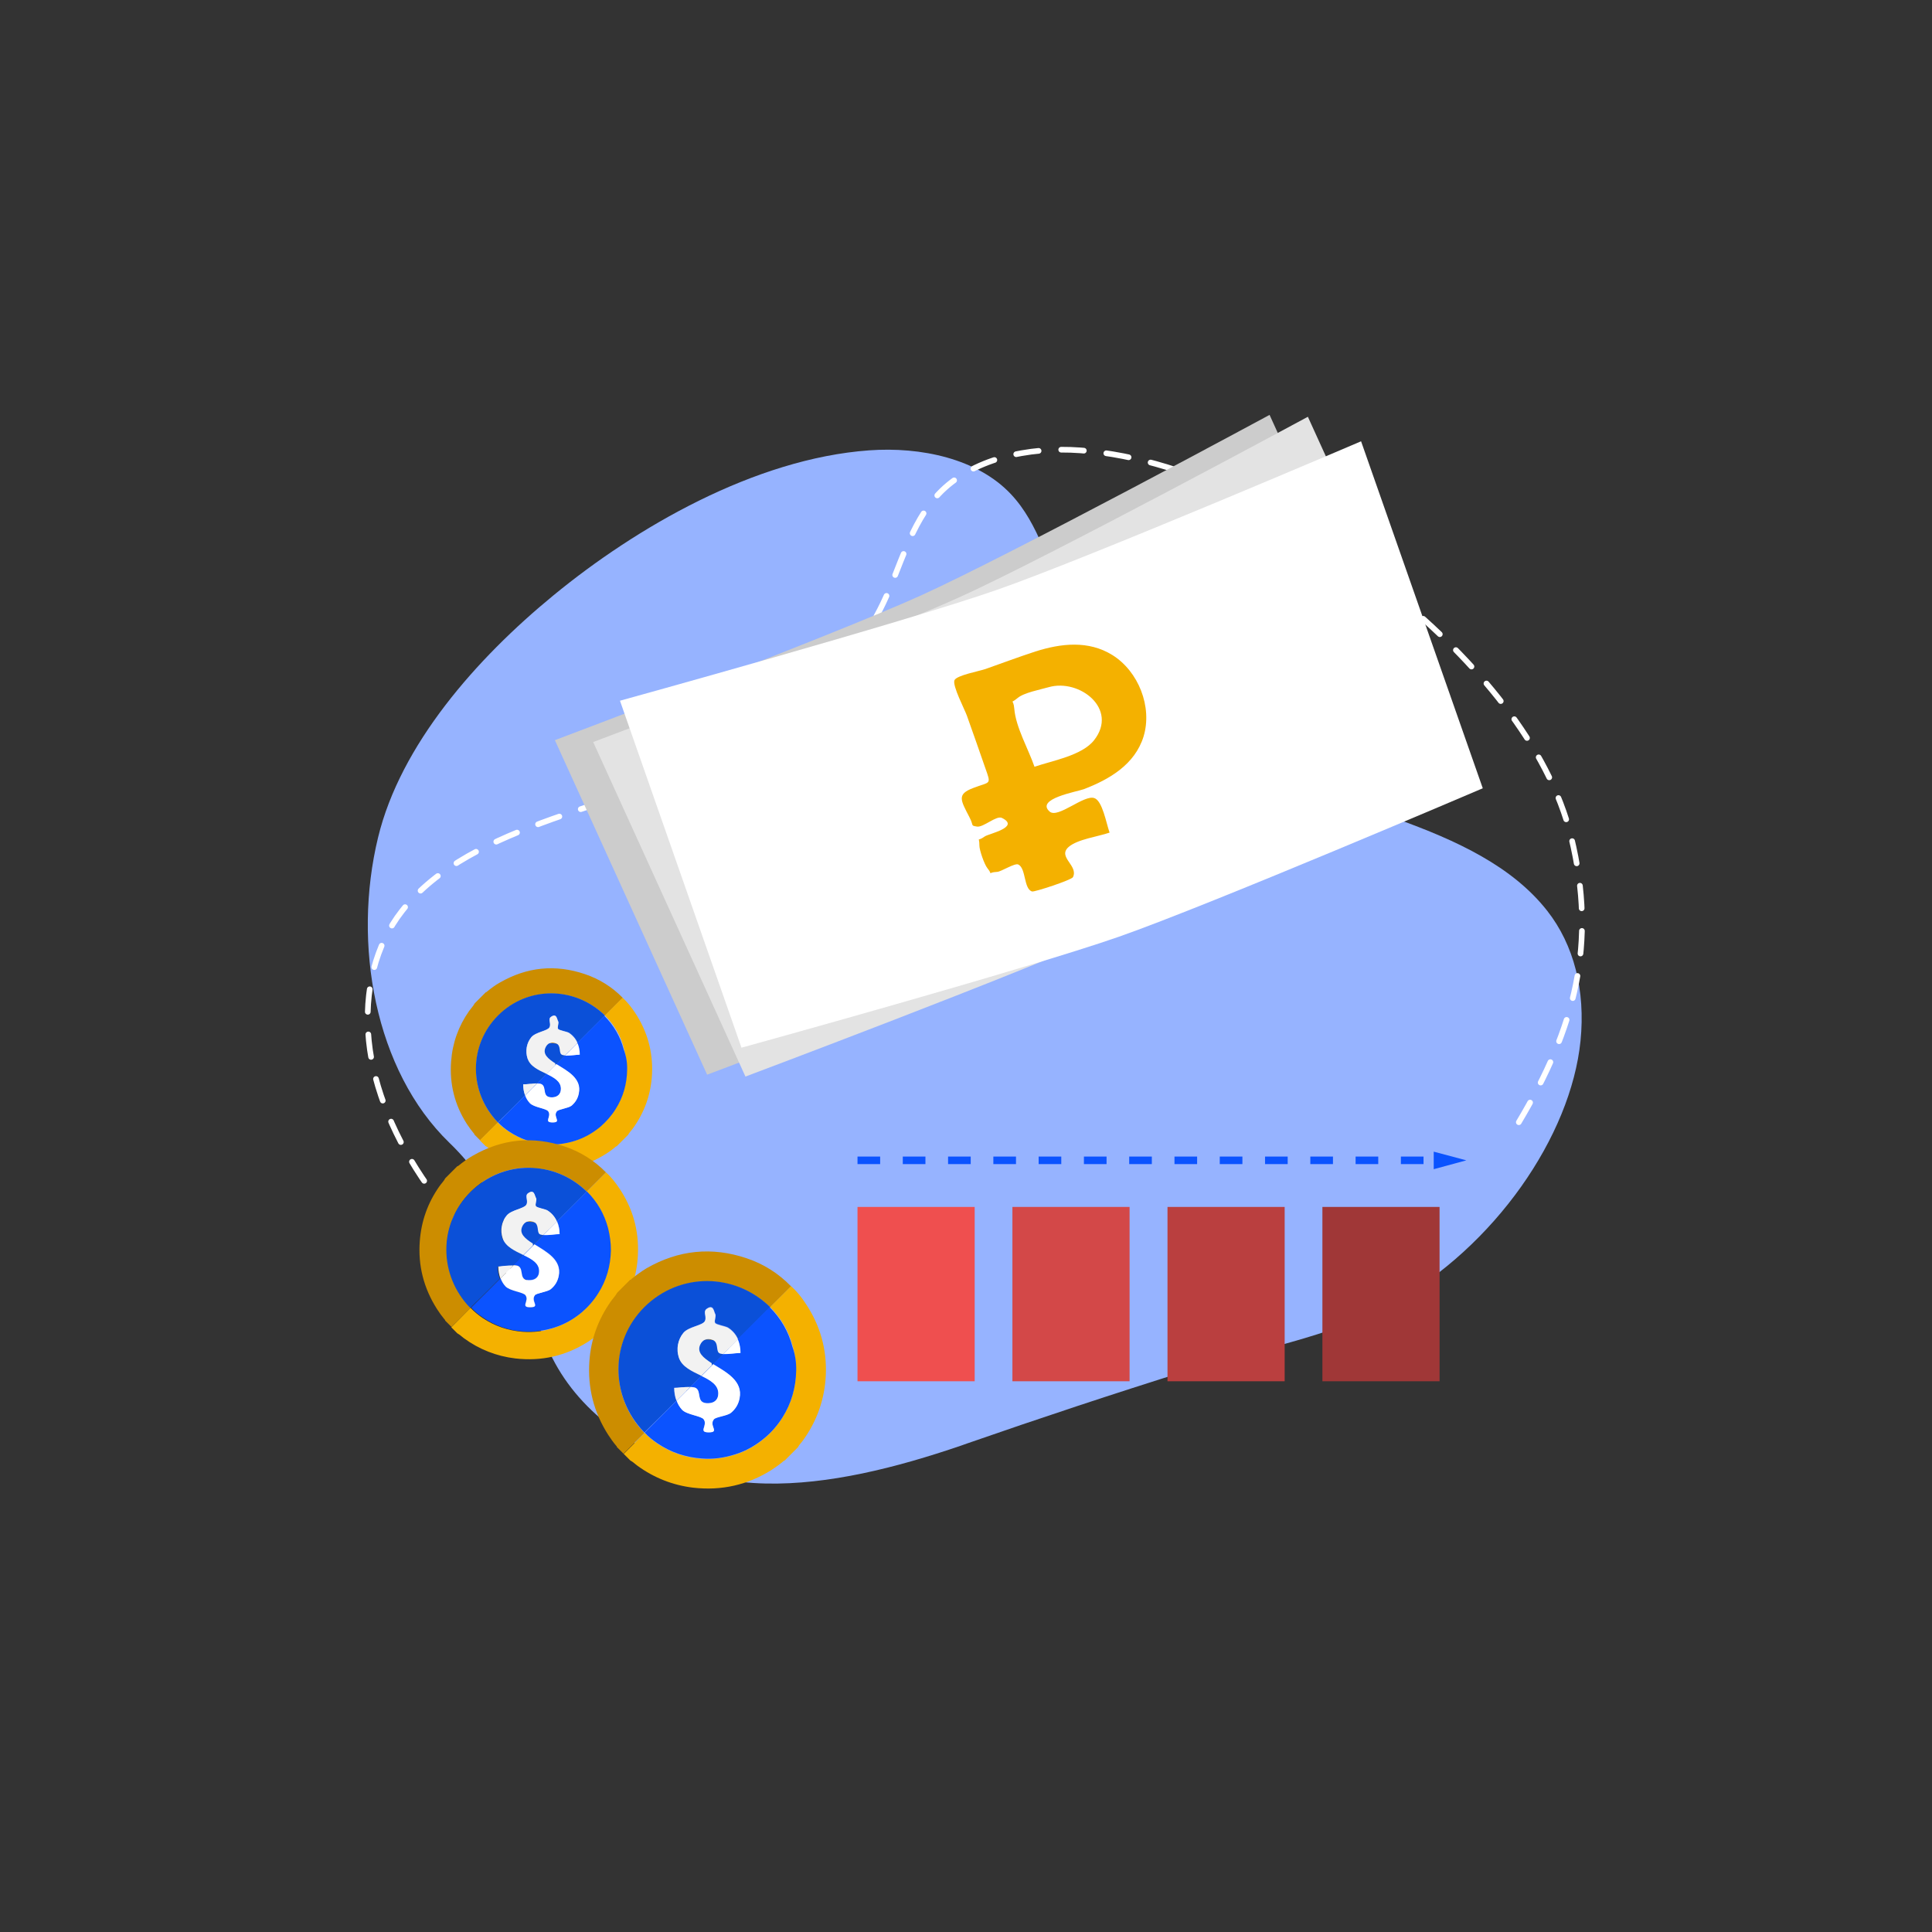
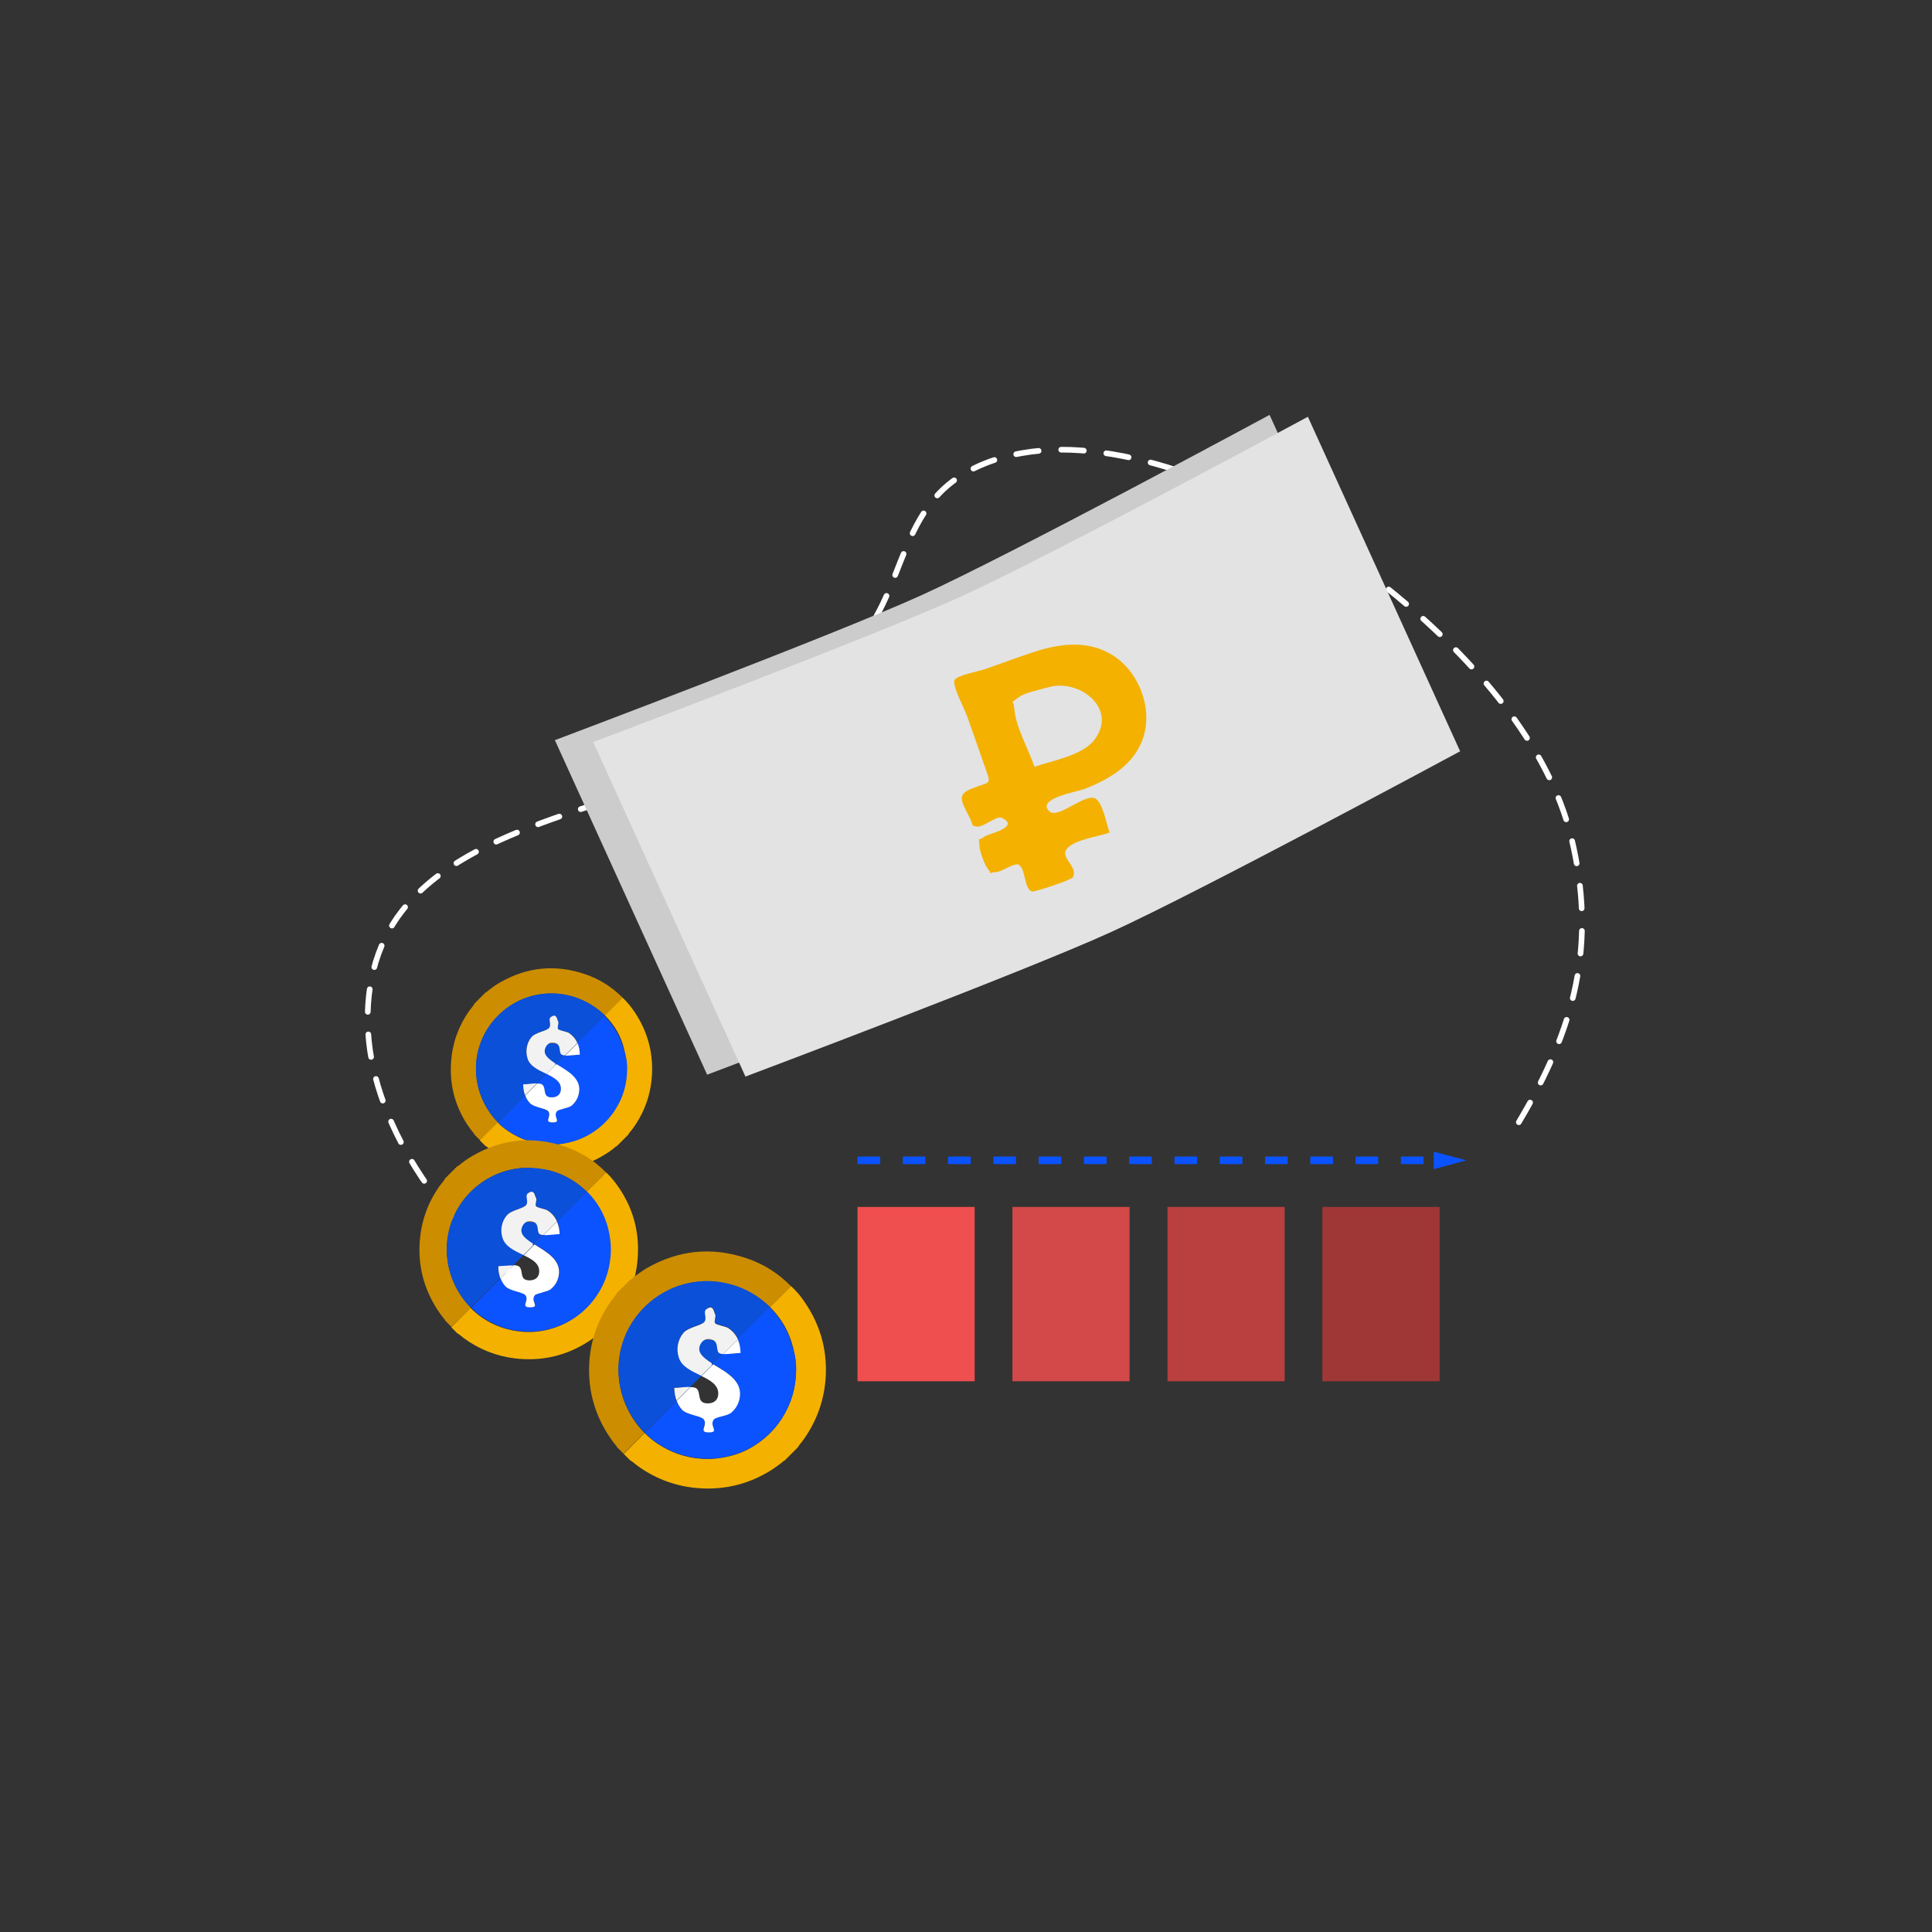
<svg xmlns="http://www.w3.org/2000/svg" id="Слой_1" x="0px" y="0px" viewBox="0 0 1024 1024" style="enable-background:new 0 0 1024 1024;" xml:space="preserve">
  <rect x="0" y="0" width="1024" height="1024" fill="#333333" stroke="none" />
  <style type="text/css"> .st0{fill:#96B3FF;} .st1{fill:none;stroke:#FFFFFF;stroke-width:3;stroke-linecap:round;stroke-miterlimit:10;stroke-dasharray:12;} .st2{fill:#CCCCCC;} .st3{fill:#E3E3E3;} .st4{fill:#FFFFFF;} .st5{fill:#F4B100;} .st6{fill:#CC8D00;} .st7{fill:#0B50D8;} .st8{fill:#0B53FF;} .st9{fill:#F2F2F2;} .st10{fill:#EF4F4F;} .st11{fill:#D34848;} .st12{fill:#BA3F3F;} .st13{fill:#A03737;} .st14{fill:none;stroke:#0B53FF;stroke-width:4;stroke-miterlimit:10;stroke-dasharray:12,12;} </style>
  <g>
-     <path class="st0" d="M629.2,726.5c-39,12.2-77.9,25.1-116.7,38.6c-1,0.4-2.1,0.7-3.1,1.1C474.9,778,439,787,406,786.3 c-18-0.4-35.1-3.7-50.6-11.1c-38.6-18.3-61.6-42.4-70.5-76.2c-9-34-19.6-67.2-46.7-93.3c-39.6-38.3-51.5-105.5-37.8-161.9 c11.9-49,51.9-94.6,93-128.3c43.7-35.9,106.5-72.4,167.2-76.8c27.5-2,57.5,4.4,75.2,23.2c15,15.9,20,38.4,29.4,58 c16.5,34.4,47.2,60.1,82.6,79.1c54.3,29.2,135.2,36.4,172.3,83.8c14.1,18,20.3,42.2,17.6,68.9c-5.1,50.5-45.4,109-99.9,139.2 C705,708.9,664,715.6,629.2,726.5z" />
    <path class="st1" d="M805,594.8c29.9-50.1,41.5-94.5,27.8-151c-11.9-49-51.9-94.6-93-128.3c-43.7-35.9-106.5-72.4-167.2-76.8 c-27.5-2-57.5,4.4-75.2,23.2c-15,15.9-20,38.4-29.4,58c-16.5,34.4-47.2,60.1-82.6,79.1c-54.3,29.2-135.2,36.4-172.3,83.8 c-14.1,18-20.3,42.2-17.6,68.9c5.1,50.5,45.4,109,99.9,139.2" />
    <g>
      <path class="st2" d="M753.6,397.2c0,0-137.6,74.2-185,95.8c-47.4,21.6-193.8,76.6-193.8,76.6l-80.7-177.3 c0,0,146.3-55.1,193.8-76.6s185-95.8,185-95.8L753.6,397.2z" />
      <path class="st3" d="M773.9,398.2c0,0-137.6,74.2-185,95.8c-47.4,21.6-193.8,76.6-193.8,76.6l-80.7-177.3 c0,0,146.3-55.1,193.8-76.6s185-95.8,185-95.8L773.9,398.2z" />
      <g>
-         <path class="st4" d="M785.9,417.8c0,0-143.8,61.5-192.9,78.7C543.8,513.7,393,555.3,393,555.3l-64.4-183.9 c0,0,150.7-41.6,199.9-58.8s192.9-78.7,192.9-78.7L785.9,417.8z" />
        <g>
          <path class="st5" d="M588.1,441.3c-6,2.1-17,3.5-21.7,7.6c-6.1,5.4,5.3,9.8,2.3,16c-0.7,1.5-20.5,8-21.7,7.6 c-4.5-1.4-3.1-12.3-7.3-14.3c-1.8-0.9-9.1,3.8-11.1,3.9c-6.2,0.3-1.7,2.4-5.3-2c-1.6-2-4.2-9.5-4.2-11.9c0-5.5-1.7-1.6,2.9-4.9 c2-1.4,19-4.9,9-9.8c-2.9-1.4-9.9,5.2-13.2,4.6c-3.6-0.6-1.5-0.3-4-5c-4.7-9.1-6.7-12.1,1.9-15.4c9.3-3.6,9.8-1.4,6.5-10.7 c-3.2-9.2-6.4-18.4-9.7-27.6c-1-3-7.9-16.1-6.6-18.9c1.2-2.6,13.3-4.8,16.4-5.9c8.8-3.1,17.6-6.4,26.5-9.3 c13.5-4.3,28.1-6,40.8,1.9c13.8,8.6,21.3,27.5,16.5,43.2c-4.6,14.8-18.1,22.7-31.7,27.9c-3.5,1.3-25.9,5.1-18,11.9 c4.4,3.7,18.1-9.1,23.6-7.2C584.3,424.4,586.3,436.2,588.1,441.3z M548.3,406.4c9.3-3.2,25.2-5.9,31.6-14.1 c13-16.6-7.8-32.7-24-28.1c-4.5,1.3-13.2,2.9-16.6,5.8c-4.3,3.6-2.2-0.4-1.7,5.7C538.4,385.5,545.1,397.1,548.3,406.4z" />
        </g>
      </g>
    </g>
    <g>
      <path class="st6" d="M254.5,604.4c-1-1-2.1-2.1-3.1-3.1c0.1-0.2-0.1-0.4-0.2-0.5c-1.3-1.6-2.6-3.3-3.7-5 c-6.5-10.1-9.3-21.2-8.4-33.2c0.7-9.8,3.9-18.7,9.5-26.7c1-1.4,2.2-2.6,3-4.1c2-2,3.9-3.9,5.9-5.9c0.3,0,0.5-0.2,0.7-0.4 c2.1-1.7,4.3-3.4,6.7-4.7c14.4-8.3,29.4-9.8,45.1-4.5c7.7,2.6,14.4,6.8,20.1,12.6c-3.1,3.1-6.3,6.3-9.4,9.4 c-15.9-15.5-40.9-15.7-56.6,0c-15.8,15.7-15.6,40.8-0.1,56.7C260.8,598.1,257.6,601.2,254.5,604.4z" />
      <path class="st5" d="M320.6,538.2c3.1-3.1,6.3-6.3,9.4-9.4c2.5,2.3,4.6,5,6.5,7.8c6.5,9.8,9.6,20.6,9.1,32.4 c-0.5,10.8-3.9,20.5-10.3,29.3c-0.8,1.1-1.8,2-2.4,3.2c-2,2-4,4-6.1,6.1c-0.2-0.1-0.4,0.1-0.5,0.2c-1.6,1.4-3.4,2.7-5.2,3.8 c-10.9,6.9-22.7,9.6-35.5,8.1c-9.2-1.1-17.6-4.4-25.1-9.9c-1.1-0.8-2-1.8-3.2-2.4c-1-1-2-2-3-3c3.2-3.2,6.3-6.3,9.5-9.5l0,0 c1.7,1.9,3.7,3.4,5.8,4.8c6,4,12.6,6.3,19.9,6.8c5.1,0.4,10-0.3,14.9-1.8c5-1.6,9.5-4.1,13.6-7.5c3.2-2.7,5.8-5.7,8-9.2 c4.1-6.4,6.1-13.5,6.2-21.1c0.1-3.7-0.5-7.3-1.4-10.8C329.2,549.2,325.7,543.2,320.6,538.2L320.6,538.2z" />
      <path class="st6" d="M297.6,559c0.4,0.3,1,0.4,1.8,0.5c-1.5,1.5-3,3-4.5,4.5c-4.2-2.6-7.4-5-5.8-8.7c1-2.3,3.3-3.3,5.7-2.3 C297.5,554.3,296.1,558,297.6,559z" />
      <path class="st7" d="M320.6,538.2c-0.1,0.1-0.1,0.1-0.2,0.2c-0.1,0.1-0.1,0.1-0.2,0.2c-0.1,0.1-0.2,0.2-0.4,0.4 c-0.1,0.1-0.2,0.2-0.4,0.4c-0.1,0.1-0.2,0.2-0.4,0.4c0,0-0.1,0.1-0.1,0.1c-0.1,0.1-0.2,0.2-0.2,0.2c-3,3-4.9,4.9-5.9,5.9 c0,0-0.1,0.1-0.1,0.1c-1.3,1.2-1.4,1.4-1.4,1.4c0,0,0,0,0,0c0,0,0,0,0,0c0,0,0,0-0.1,0.1c0,0-0.1,0.1-0.1,0.1c0,0-0.1,0.1-0.1,0.1 c0,0-0.1,0.1-0.1,0.1c-0.1,0.1-0.2,0.2-0.3,0.3c0,0-0.1,0.1-0.1,0.1c-0.1,0.1-0.2,0.2-0.4,0.4c-0.2,0.2-0.4,0.4-0.6,0.6 c-0.2,0.2-0.3,0.3-0.5,0.5l-0.3,0.3c-0.1,0.1-0.2,0.2-0.2,0.2c-0.8,0.8-1.6,1.6-2.4,2.4c-0.9-2.1-2.4-4-4.5-5.3 c-1.1-0.7-5.2-1.3-5.8-2.1c-0.6-0.9,0.6-3.2,0-4.1c-0.6-0.9-0.7-4.6-3.9-2.2c-1.6,1.2,0.4,3.7-0.7,5.5c-1.1,1.9-7.4,2.5-9.6,5.2 c-2.6,3.1-3.3,7.4-2,11.2c1.4,4.2,6,6.2,10.1,8.2c0.2-0.2,0.3-0.3,0.5-0.4c-0.2,0.1-0.3,0.3-0.5,0.5c-0.1,0.1-0.2,0.2-0.3,0.3 c-0.2,0.2-0.5,0.5-0.7,0.7c-0.4,0.4-0.7,0.7-1.1,1.1c-0.2,0.2-0.3,0.3-0.5,0.5c-0.3,0.3-0.6,0.6-1,1c-0.2,0.2-0.3,0.3-0.5,0.5 c-0.2,0.2-0.3,0.3-0.5,0.5c-0.2,0.2-0.3,0.3-0.5,0.5c0,0,0,0,0,0l-0.4,0.4c0.1-0.1,0.3-0.3,0.4-0.4c-2.5,0-5.8,0.5-7.3,0.5 c0,2,0.3,4,1,5.8c1.4-1.4,2.9-2.9,4.3-4.3c0,0,0.1-0.1,0.1-0.1c-1.6,1.7-3.1,3.2-4.4,4.4c-3,3-4.9,4.9-4.9,4.9 c-2.3,2.3-4.6,4.6-7,6.9c-0.2,0.2-0.4,0.3-0.5,0.5l-0.5,0.5c-0.6,0.6-1.1,1.1-1.4,1.4c-0.1,0-0.1,0-0.2,0 c-15.4-16-15.5-40.9,0.2-56.6C279.7,522.5,304.7,522.7,320.6,538.2z" />
      <path class="st5" d="M284.6,574.2l-0.4,0.4C284.3,574.5,284.5,574.4,284.6,574.2L284.6,574.2z" />
      <path class="st5" d="M290.1,568.8c-0.2,0.1-0.3,0.3-0.5,0.5v0C289.8,569.1,289.9,568.9,290.1,568.8z" />
      <path class="st8" d="M287.2,574.8c-0.5-0.4-1.5-0.5-2.6-0.5c0,0,0,0,0,0c0.2-0.2,0.3-0.3,0.5-0.5c0.2-0.2,0.3-0.3,0.5-0.5 c0.2-0.2,0.3-0.3,0.5-0.5c0.3-0.3,0.6-0.7,1-1c0.2-0.2,0.3-0.3,0.5-0.5c0.4-0.4,0.7-0.7,1.1-1.1c0.2-0.2,0.5-0.5,0.7-0.7 c0.1-0.1,0.2-0.2,0.3-0.3c4,1.9,7.6,3.9,7.6,7.9c0,2.7-1.7,4.3-4.3,4.5C286.9,581.9,289.8,576.6,287.2,574.8z" />
      <path class="st8" d="M332.4,566.9c-0.1,7.6-2.1,14.7-6.2,21.1c-2.2,3.5-4.9,6.5-8,9.2c-4.1,3.4-8.5,5.9-13.6,7.5 c-4.9,1.5-9.8,2.2-14.9,1.8c-7.2-0.5-13.9-2.8-19.9-6.8c-2.1-1.4-4.1-3-5.8-4.8c0,0,0.1-0.1,0.1-0.1c0.3-0.3,0.8-0.8,1.4-1.4 l0.5-0.5c0.2-0.2,0.3-0.3,0.5-0.5c0.2-0.2,0.3-0.3,0.5-0.5c2.7-2.7,6.8-6.8,11.2-11.2l0.1-0.1c1.4-1.4,2.9-2.9,4.3-4.3 c0,0,0.1-0.1,0.1-0.1c-1.6,1.7-3.1,3.2-4.4,4.4c0.5,1.4,1.3,2.8,2.4,4c2.1,2.3,8.6,2.8,9.8,4.4c2.1,2.8-2.7,5.9,2.3,5.9 c5.2,0,0-3,2.3-5.9c0.9-1.1,6.1-1.6,7.8-3c2.1-1.7,3.3-3.8,3.8-6.5c1.6-7.9-6.1-11.8-12-15.5c1.7-1.7,3.3-3.3,4.5-4.5 c2.5,0.2,6.3-0.5,7.8-0.5c0-2.2-0.4-4.3-1.2-6.1l0.3-0.3c0.8-0.8,1.5-1.5,2.1-2.1c0.1-0.1,0.2-0.2,0.2-0.2l0.3-0.3 c0.2-0.2,0.4-0.4,0.5-0.5c0.2-0.2,0.4-0.4,0.6-0.6c0.1-0.1,0.3-0.3,0.4-0.4c0,0,0.1-0.1,0.1-0.1c0.1-0.1,0.2-0.2,0.3-0.3 c0,0,0.1-0.1,0.1-0.1c0.1-0.1,0.1-0.1,0.1-0.1c0,0,0.1-0.1,0.1-0.1c0.1-0.1,0.1-0.1,0.1-0.1c0,0,0,0,0,0c0,0,0,0,0,0 c0,0,0.2-0.2,1.4-1.4c0,0,0.1-0.1,0.1-0.1c1.1-1.1,2.9-2.9,5.9-5.9c0.1-0.1,0.2-0.2,0.2-0.2c0,0,0.1-0.1,0.1-0.1 c0.1-0.1,0.2-0.2,0.4-0.4c0.1-0.1,0.2-0.2,0.4-0.4c0.1-0.1,0.3-0.3,0.4-0.4c0.1-0.1,0.1-0.1,0.2-0.2c0.1-0.1,0.1-0.1,0.2-0.2 c5,5.1,8.5,11,10.3,17.9C331.9,559.7,332.5,563.3,332.4,566.9z" />
      <path class="st7" d="M282.7,576.1c-4.5-4.1-5.4-11.7-1.9-17c4.5-6.7,13.3-8.2,19.8-3.4c0.5,0.4,0.8,0.8,1.3,1.2 C295.5,563.4,289.1,569.7,282.7,576.1z" />
      <g>
        <path d="M299.4,559.4L299.4,559.4c1-1,1.9-1.9,2.5-2.5l0,0c1.6-1.6,3-3,4.1-4.1v0C303.9,554.9,301.7,557.2,299.4,559.4z M282.7,576.2c-1.5,1.5-2.9,2.9-4.3,4.3c0,0,0,0,0,0c1.3-1.3,2.8-2.8,4.4-4.4C282.7,576.1,282.7,576.2,282.7,576.2z M284.6,574.2 c-0.1,0.1-0.3,0.3-0.4,0.4L284.6,574.2L284.6,574.2z M289.6,569.2L289.6,569.2c0.1-0.1,0.3-0.3,0.5-0.4 C289.9,568.9,289.8,569.1,289.6,569.2z M294.9,564c-0.3,0.3-0.7,0.7-1,1C294.2,564.6,294.6,564.3,294.9,564 C294.9,564,294.9,564,294.9,564z" />
        <path class="st4" d="M307.3,559c-1.6,0-5.4,0.6-7.8,0.5c1-1,1.9-1.9,2.5-2.5l0,0c1.6-1.6,3-3,4.1-4.1 C306.9,554.7,307.3,556.8,307.3,559z" />
        <path class="st4" d="M306.8,579.5c-0.5,2.7-1.8,4.7-3.8,6.5c-1.7,1.4-6.9,1.9-7.8,3c-2.4,2.9,2.8,5.9-2.3,5.9 c-5,0-0.3-3.1-2.3-5.9c-1.2-1.6-7.7-2-9.8-4.4c-1.1-1.2-1.9-2.5-2.4-4c1.3-1.3,2.8-2.8,4.4-4.4c0,0,0.1-0.1,0.1-0.1 c0.3-0.3,0.6-0.6,0.9-0.9c0.1-0.1,0.3-0.3,0.5-0.5l0.4-0.4c1.1,0,2.1,0.1,2.6,0.5c2.6,1.8-0.3,7.2,5.7,6.8 c2.6-0.2,4.3-1.8,4.3-4.5c0-4-3.6-5.9-7.6-7.9c0,0,0,0,0,0c0.6-0.6,1.2-1.2,1.8-1.8l0.7-0.7c0,0,0,0,0,0c0.6-0.6,1.2-1.2,1.7-1.7 c0.3-0.3,0.7-0.7,1-1C300.8,567.6,308.5,571.6,306.8,579.5z" />
        <path class="st9" d="M284.6,574.2c-0.1,0.1-0.3,0.3-0.4,0.4c-0.2,0.2-0.3,0.3-0.5,0.5c-0.3,0.3-0.6,0.6-0.9,0.9 c0,0-0.1,0.1-0.1,0.1c0,0-0.1,0.1-0.1,0.1c-1.5,1.5-2.9,2.9-4.3,4.3c-0.7-1.8-1-3.8-1-5.8C278.8,574.8,282.1,574.2,284.6,574.2z" />
        <path class="st9" d="M306,552.8L306,552.8c-2.1,2.1-4.4,4.4-6.6,6.6c-0.8-0.1-1.4-0.2-1.8-0.5c-1.5-1-0.1-4.7-2.8-5.9 c-2.4-1.1-4.7-0.1-5.7,2.3c-1.5,3.4,1.3,5.8,5.2,8.3c0,0.4,0.1,0.5,0.1,0.9c-0.7,0.7-1.5,1.5-2.2,2.2c0,0,0,0,0,0l-0.7,0.7 c-0.6,0.6-1.2,1.2-1.8,1.8c0,0,0,0,0,0c-4.2-2-8.8-4-10.1-8.2c-1.2-3.8-0.5-8.1,2-11.2c2.3-2.8,8.5-3.3,9.6-5.2 c1.1-1.8-0.8-4.4,0.7-5.5c3.2-2.4,3.3,1.3,3.9,2.2c0.6,0.9-0.6,3.2,0,4.1c0.6,0.8,4.7,1.4,5.8,2.1 C303.6,548.9,305.1,550.7,306,552.8z" />
      </g>
    </g>
    <g>
      <path class="st6" d="M239.3,703.3c-1.1-1.1-2.2-2.2-3.4-3.4c0.1-0.3-0.1-0.4-0.3-0.6c-1.4-1.7-2.8-3.6-4-5.5c-7-11-10.1-23-9.1-36 c0.8-10.6,4.2-20.2,10.3-28.9c1-1.5,2.4-2.8,3.2-4.4c2.1-2.1,4.3-4.3,6.4-6.4c0.4,0,0.5-0.2,0.8-0.4c2.3-1.9,4.7-3.6,7.3-5.1 c15.6-9,31.9-10.6,48.9-4.9c8.3,2.8,15.6,7.4,21.8,13.7c-3.4,3.4-6.8,6.8-10.2,10.2c-17.2-16.8-44.3-17-61.4,0 c-17.1,17.1-16.9,44.2-0.1,61.5C246.2,696.5,242.8,699.9,239.3,703.3z" />
      <path class="st5" d="M311,631.6c3.4-3.4,6.8-6.8,10.2-10.2c2.8,2.5,5,5.4,7.1,8.5c7.1,10.6,10.4,22.3,9.8,35.1 c-0.5,11.7-4.2,22.3-11.1,31.7c-0.9,1.2-1.9,2.2-2.6,3.5c-2.2,2.2-4.4,4.4-6.6,6.6c-0.3-0.1-0.4,0.1-0.6,0.3 c-1.8,1.5-3.7,2.9-5.6,4.1c-11.8,7.5-24.6,10.4-38.5,8.8c-10-1.2-19.1-4.8-27.2-10.7c-1.2-0.9-2.2-1.9-3.5-2.6 c-1.1-1.1-2.1-2.1-3.2-3.2c3.4-3.4,6.8-6.8,10.2-10.3l0,0c1.9,2,4,3.7,6.3,5.3c6.5,4.4,13.7,6.8,21.5,7.4c5.5,0.4,10.9-0.3,16.1-2 c5.5-1.7,10.3-4.5,14.7-8.1c3.4-2.9,6.3-6.2,8.7-10c4.5-7,6.6-14.6,6.8-22.9c0.1-4-0.5-7.9-1.5-11.7 C320.3,643.5,316.5,637.1,311,631.6L311,631.6z" />
      <path class="st6" d="M286.1,654.1c0.4,0.3,1.1,0.4,2,0.5c-1.6,1.6-3.3,3.3-4.9,4.9c-4.5-2.8-8.1-5.5-6.3-9.4 c1.1-2.5,3.6-3.6,6.2-2.4C286,649,284.5,653,286.1,654.1z" />
-       <path class="st7" d="M311,631.6c-0.1,0.1-0.1,0.1-0.2,0.2c-0.1,0.1-0.1,0.1-0.2,0.2c-0.1,0.1-0.3,0.3-0.4,0.4 c-0.1,0.1-0.3,0.3-0.4,0.4c-0.1,0.1-0.3,0.3-0.4,0.4c0,0-0.1,0.1-0.1,0.1c-0.1,0.1-0.2,0.2-0.3,0.3c-3.3,3.3-5.3,5.3-6.4,6.4 c0,0-0.1,0.1-0.1,0.1c-1.4,1.4-1.5,1.5-1.6,1.6c0,0,0,0,0,0c0,0,0,0,0,0c0,0,0,0.1-0.1,0.1c0,0-0.1,0.1-0.1,0.1 c0,0-0.1,0.1-0.1,0.1c0,0-0.1,0.1-0.1,0.1c-0.1,0.1-0.2,0.2-0.4,0.4c0,0-0.1,0.1-0.1,0.1c-0.1,0.1-0.2,0.2-0.4,0.4 c-0.2,0.2-0.5,0.4-0.7,0.7c-0.2,0.2-0.4,0.4-0.6,0.6l-0.3,0.3c-0.1,0.1-0.2,0.2-0.3,0.3c-0.8,0.8-1.7,1.7-2.6,2.6 c-1-2.3-2.6-4.3-4.9-5.8c-1.2-0.8-5.6-1.4-6.2-2.3c-0.7-1,0.7-3.4,0-4.4c-0.7-1-0.8-5-4.3-2.4c-1.7,1.3,0.4,4-0.8,6 c-1.2,2.1-8,2.7-10.4,5.7c-2.8,3.4-3.5,8-2.2,12.1c1.5,4.5,6.5,6.7,11,8.9c0.2-0.2,0.3-0.3,0.5-0.5c-0.2,0.2-0.3,0.3-0.5,0.5 c-0.1,0.1-0.2,0.2-0.3,0.3c-0.3,0.3-0.5,0.5-0.8,0.8c-0.4,0.4-0.8,0.8-1.2,1.2c-0.2,0.2-0.4,0.4-0.5,0.5c-0.4,0.3-0.7,0.7-1.1,1.1 c-0.2,0.2-0.3,0.3-0.5,0.5c-0.2,0.2-0.3,0.3-0.5,0.5c-0.2,0.2-0.3,0.3-0.5,0.5c0,0,0,0-0.1,0.1l-0.5,0.5c0.1-0.2,0.3-0.3,0.4-0.5 c-2.7,0-6.3,0.6-7.9,0.6c0,2.1,0.3,4.3,1.1,6.3c1.5-1.5,3.1-3.1,4.7-4.7c0,0,0.1-0.1,0.1-0.1c-1.8,1.8-3.4,3.4-4.8,4.8 c-3.3,3.3-5.3,5.3-5.3,5.3c-2.5,2.5-5,5-7.6,7.5c-0.2,0.2-0.4,0.4-0.6,0.6l-0.5,0.5c-0.7,0.7-1.2,1.2-1.5,1.5c-0.1,0-0.2,0-0.3,0 c-16.7-17.3-16.8-44.3,0.2-61.3C266.7,614.6,293.8,614.8,311,631.6z" />
+       <path class="st7" d="M311,631.6c-0.1,0.1-0.1,0.1-0.2,0.2c-0.1,0.1-0.3,0.3-0.4,0.4 c-0.1,0.1-0.3,0.3-0.4,0.4c-0.1,0.1-0.3,0.3-0.4,0.4c0,0-0.1,0.1-0.1,0.1c-0.1,0.1-0.2,0.2-0.3,0.3c-3.3,3.3-5.3,5.3-6.4,6.4 c0,0-0.1,0.1-0.1,0.1c-1.4,1.4-1.5,1.5-1.6,1.6c0,0,0,0,0,0c0,0,0,0,0,0c0,0,0,0.1-0.1,0.1c0,0-0.1,0.1-0.1,0.1 c0,0-0.1,0.1-0.1,0.1c0,0-0.1,0.1-0.1,0.1c-0.1,0.1-0.2,0.2-0.4,0.4c0,0-0.1,0.1-0.1,0.1c-0.1,0.1-0.2,0.2-0.4,0.4 c-0.2,0.2-0.5,0.4-0.7,0.7c-0.2,0.2-0.4,0.4-0.6,0.6l-0.3,0.3c-0.1,0.1-0.2,0.2-0.3,0.3c-0.8,0.8-1.7,1.7-2.6,2.6 c-1-2.3-2.6-4.3-4.9-5.8c-1.2-0.8-5.6-1.4-6.2-2.3c-0.7-1,0.7-3.4,0-4.4c-0.7-1-0.8-5-4.3-2.4c-1.7,1.3,0.4,4-0.8,6 c-1.2,2.1-8,2.7-10.4,5.7c-2.8,3.4-3.5,8-2.2,12.1c1.5,4.5,6.5,6.7,11,8.9c0.2-0.2,0.3-0.3,0.5-0.5c-0.2,0.2-0.3,0.3-0.5,0.5 c-0.1,0.1-0.2,0.2-0.3,0.3c-0.3,0.3-0.5,0.5-0.8,0.8c-0.4,0.4-0.8,0.8-1.2,1.2c-0.2,0.2-0.4,0.4-0.5,0.5c-0.4,0.3-0.7,0.7-1.1,1.1 c-0.2,0.2-0.3,0.3-0.5,0.5c-0.2,0.2-0.3,0.3-0.5,0.5c-0.2,0.2-0.3,0.3-0.5,0.5c0,0,0,0-0.1,0.1l-0.5,0.5c0.1-0.2,0.3-0.3,0.4-0.5 c-2.7,0-6.3,0.6-7.9,0.6c0,2.1,0.3,4.3,1.1,6.3c1.5-1.5,3.1-3.1,4.7-4.7c0,0,0.1-0.1,0.1-0.1c-1.8,1.8-3.4,3.4-4.8,4.8 c-3.3,3.3-5.3,5.3-5.3,5.3c-2.5,2.5-5,5-7.6,7.5c-0.2,0.2-0.4,0.4-0.6,0.6l-0.5,0.5c-0.7,0.7-1.2,1.2-1.5,1.5c-0.1,0-0.2,0-0.3,0 c-16.7-17.3-16.8-44.3,0.2-61.3C266.7,614.6,293.8,614.8,311,631.6z" />
      <path class="st5" d="M272,670.7l-0.5,0.5C271.7,671,271.9,670.8,272,670.7L272,670.7z" />
      <path class="st5" d="M277.9,664.8c-0.2,0.2-0.3,0.3-0.5,0.5v0C277.6,665.1,277.8,664.9,277.9,664.8z" />
-       <path class="st8" d="M274.8,671.2c-0.6-0.4-1.6-0.5-2.8-0.6c0,0,0,0,0.1-0.1c0.2-0.2,0.3-0.3,0.5-0.5c0.2-0.2,0.3-0.3,0.5-0.5 c0.2-0.2,0.3-0.3,0.5-0.5c0.4-0.4,0.7-0.7,1.1-1.1c0.2-0.2,0.4-0.4,0.5-0.5c0.4-0.4,0.8-0.8,1.2-1.2c0.3-0.3,0.5-0.5,0.8-0.8 c0.1-0.1,0.2-0.2,0.3-0.3c4.3,2.1,8.2,4.3,8.2,8.5c0,2.9-1.8,4.7-4.6,4.8C274.5,679,277.6,673.2,274.8,671.2z" />
      <path class="st8" d="M323.8,662.7c-0.2,8.2-2.3,15.9-6.8,22.9c-2.4,3.8-5.3,7.1-8.7,10c-4.4,3.7-9.3,6.4-14.7,8.1 c-5.3,1.6-10.6,2.4-16.1,2c-7.9-0.5-15-3-21.5-7.4c-2.3-1.5-4.4-3.2-6.3-5.3c0,0,0.1-0.1,0.2-0.1c0.3-0.3,0.8-0.8,1.5-1.5l0.5-0.5 c0.2-0.2,0.4-0.4,0.6-0.6c0.2-0.2,0.4-0.4,0.6-0.6c2.9-2.9,7.4-7.3,12.2-12.2l0.1-0.1c1.5-1.5,3.1-3.1,4.7-4.7 c0,0,0.1-0.1,0.1-0.1c-1.8,1.8-3.4,3.4-4.8,4.8c0.6,1.6,1.5,3,2.6,4.3c2.3,2.5,9.3,3,10.6,4.7c2.2,3.1-2.9,6.4,2.5,6.4 c5.6,0,0-3.2,2.5-6.4c1-1.2,6.6-1.7,8.4-3.2c2.3-1.9,3.6-4.1,4.2-7c1.7-8.6-6.6-12.8-13-16.8c1.9-1.9,3.5-3.5,4.9-4.9 c2.7,0.2,6.8-0.5,8.5-0.5c0-2.3-0.4-4.6-1.3-6.7l0.3-0.3c0.9-0.9,1.6-1.6,2.2-2.2c0.1-0.1,0.2-0.2,0.3-0.3l0.3-0.3 c0.2-0.2,0.4-0.4,0.6-0.6c0.3-0.3,0.5-0.5,0.7-0.7c0.1-0.1,0.3-0.3,0.4-0.4c0,0,0.1-0.1,0.1-0.1c0.1-0.1,0.3-0.3,0.4-0.4 c0,0,0.1-0.1,0.1-0.1c0.1-0.1,0.1-0.1,0.1-0.1c0,0,0.1-0.1,0.1-0.1c0.1-0.1,0.1-0.1,0.1-0.1c0,0,0,0,0,0c0,0,0,0,0,0 c0,0,0.2-0.2,1.6-1.6c0,0,0.1-0.1,0.1-0.1c1.2-1.2,3.1-3.1,6.4-6.4c0.1-0.1,0.2-0.2,0.3-0.3c0,0,0.1-0.1,0.1-0.1 c0.1-0.1,0.3-0.3,0.4-0.4s0.3-0.3,0.4-0.4c0.1-0.1,0.3-0.3,0.4-0.4c0.1-0.1,0.1-0.1,0.2-0.2c0.1-0.1,0.1-0.1,0.2-0.2 c5.5,5.5,9.2,11.9,11.2,19.4C323.3,654.9,323.8,658.8,323.8,662.7z" />
      <path class="st7" d="M269.9,672.7c-4.9-4.4-5.8-12.7-2-18.4c4.8-7.3,14.5-8.9,21.4-3.7c0.5,0.4,0.9,0.9,1.4,1.3 C283.8,658.9,276.9,665.8,269.9,672.7z" />
      <g>
        <path d="M288,654.6L288,654.6c1.1-1.1,2-2,2.7-2.7l0,0c1.8-1.8,3.2-3.2,4.4-4.4v0C292.9,649.7,290.5,652.2,288,654.6z M269.9,672.8c-1.6,1.6-3.2,3.2-4.7,4.7c0,0,0,0,0,0c1.4-1.4,3-3,4.8-4.8C270,672.7,269.9,672.7,269.9,672.8z M272,670.7 c-0.2,0.1-0.3,0.3-0.4,0.5L272,670.7L272,670.7z M277.4,665.2L277.4,665.2c0.2-0.2,0.3-0.3,0.5-0.5 C277.8,664.9,277.6,665.1,277.4,665.2z M283.1,659.5c-0.4,0.4-0.7,0.7-1.1,1.1C282.4,660.3,282.8,659.9,283.1,659.5 C283.1,659.5,283.1,659.5,283.1,659.5z" />
        <path class="st4" d="M296.6,654.1c-1.7,0-5.8,0.7-8.5,0.5c1.1-1.1,2-2,2.7-2.7l0,0c1.8-1.8,3.2-3.2,4.4-4.4 C296.1,649.5,296.6,651.8,296.6,654.1z" />
        <path class="st4" d="M296.1,676.3c-0.6,2.9-1.9,5.1-4.2,7c-1.8,1.5-7.5,2-8.4,3.2c-2.6,3.2,3.1,6.4-2.5,6.4 c-5.4,0-0.3-3.4-2.5-6.4c-1.3-1.7-8.3-2.2-10.6-4.7c-1.2-1.3-2-2.7-2.6-4.3c1.4-1.4,3-3,4.8-4.8c0,0,0.1-0.1,0.1-0.1 c0.3-0.3,0.6-0.7,1-1c0.2-0.2,0.3-0.3,0.5-0.5l0.5-0.5c1.2,0,2.3,0.2,2.8,0.6c2.8,2-0.3,7.8,6.2,7.4c2.8-0.2,4.6-1.9,4.6-4.8 c0-4.3-3.9-6.4-8.2-8.5c0,0,0,0,0,0c0.7-0.7,1.3-1.3,2-2l0.7-0.7c0,0,0,0,0,0c0.6-0.6,1.3-1.3,1.9-1.9c0.4-0.4,0.7-0.7,1.1-1.1 C289.5,663.5,297.8,667.8,296.1,676.3z" />
        <path class="st9" d="M272,670.7c-0.2,0.1-0.3,0.3-0.4,0.5c-0.2,0.2-0.3,0.3-0.5,0.5c-0.3,0.3-0.6,0.6-1,1c0,0-0.1,0.1-0.1,0.1 c0,0-0.1,0.1-0.1,0.1c-1.6,1.6-3.2,3.2-4.7,4.7c-0.7-2-1.1-4.1-1.1-6.3C265.7,671.2,269.3,670.6,272,670.7z" />
        <path class="st9" d="M295.2,647.4L295.2,647.4c-2.3,2.3-4.7,4.7-7.2,7.2c-0.9-0.1-1.6-0.2-2-0.5c-1.6-1.1-0.1-5.1-3-6.4 c-2.7-1.2-5.1-0.1-6.2,2.4c-1.7,3.7,1.4,6.3,5.6,9c0,0.4,0.1,0.6,0.1,1c-0.8,0.8-1.6,1.6-2.4,2.4c0,0,0,0,0,0l-0.7,0.7 c-0.7,0.7-1.3,1.3-2,2c0,0,0,0,0,0c-4.5-2.2-9.5-4.4-11-8.9c-1.4-4.2-0.6-8.8,2.2-12.1c2.5-3,9.2-3.6,10.4-5.7 c1.2-2-0.9-4.7,0.8-6c3.5-2.6,3.6,1.4,4.3,2.4c0.7,1-0.7,3.5,0,4.4c0.7,0.9,5.1,1.5,6.2,2.3C292.6,643.1,294.2,645.1,295.2,647.4 z" />
      </g>
    </g>
    <g>
      <path class="st6" d="M330.5,770.5c-1.2-1.2-2.4-2.4-3.6-3.6c0.1-0.3-0.1-0.5-0.3-0.6c-1.6-1.9-3-3.9-4.3-5.9 c-7.6-11.9-10.9-24.9-9.9-39c0.8-11.5,4.6-21.9,11.2-31.4c1.1-1.6,2.6-3.1,3.5-4.8c2.3-2.3,4.6-4.6,6.9-6.9 c0.4,0.1,0.6-0.3,0.8-0.5c2.5-2,5.1-3.9,7.9-5.6c16.9-9.7,34.6-11.5,53-5.3c9,3,16.9,8,23.6,14.9c-3.7,3.7-7.4,7.4-11.1,11.1 c-18.7-18.2-48-18.4-66.5,0c-18.5,18.5-18.4,47.9-0.1,66.6C337.9,763.1,334.2,766.8,330.5,770.5z" />
      <path class="st5" d="M408.2,692.8c3.7-3.7,7.4-7.4,11.1-11.1c3,2.7,5.5,5.8,7.7,9.2c7.7,11.5,11.3,24.2,10.7,38 c-0.6,12.6-4.6,24.1-12,34.4c-0.9,1.3-2.1,2.4-2.8,3.8c-2.4,2.4-4.7,4.7-7.1,7.1c-0.3-0.1-0.4,0.1-0.6,0.3c-1.9,1.6-4,3.1-6.1,4.5 c-12.8,8.1-26.7,11.2-41.7,9.5c-10.8-1.3-20.7-5.2-29.5-11.6c-1.3-0.9-2.4-2.1-3.8-2.8c-1.2-1.2-2.3-2.3-3.5-3.5 c3.7-3.7,7.4-7.4,11.1-11.1l0,0c2,2.2,4.4,4,6.8,5.7c7.1,4.7,14.8,7.4,23.3,8c6,0.4,11.8-0.4,17.5-2.1c5.9-1.8,11.2-4.8,15.9-8.8 c3.7-3.1,6.8-6.7,9.4-10.8c4.8-7.6,7.2-15.9,7.3-24.8c0.1-4.3-0.5-8.5-1.6-12.7C418.2,705.7,414.1,698.7,408.2,692.8L408.2,692.8z " />
      <path class="st6" d="M381.1,717.1c0.5,0.3,1.2,0.5,2.2,0.6c-1.8,1.8-3.6,3.5-5.3,5.3c-4.9-3-8.7-5.9-6.8-10.2 c1.2-2.7,3.9-3.9,6.7-2.6C381.1,711.6,379.4,716,381.1,717.1z" />
      <path class="st7" d="M408.2,692.8c-0.1,0.1-0.1,0.1-0.2,0.2c-0.1,0.1-0.2,0.2-0.2,0.2c-0.1,0.1-0.3,0.3-0.5,0.5 c-0.1,0.1-0.3,0.3-0.4,0.4c-0.1,0.1-0.3,0.3-0.4,0.4c0,0-0.1,0.1-0.1,0.1c-0.1,0.1-0.2,0.2-0.3,0.3c-3.6,3.6-5.7,5.7-7,7 c0,0-0.1,0.1-0.1,0.1c-1.5,1.5-1.7,1.7-1.7,1.7c0,0,0,0,0,0c0,0,0,0,0,0c0,0-0.1,0.1-0.1,0.1c0,0-0.1,0.1-0.1,0.1 c0,0-0.1,0.1-0.2,0.2c0,0-0.1,0.1-0.1,0.1c-0.1,0.1-0.2,0.2-0.4,0.4c0,0-0.1,0.1-0.1,0.1c-0.1,0.1-0.3,0.3-0.4,0.4 c-0.2,0.2-0.5,0.5-0.7,0.7c-0.2,0.2-0.4,0.4-0.6,0.6l-0.3,0.3c-0.1,0.1-0.2,0.2-0.3,0.3c-0.9,0.9-1.8,1.8-2.8,2.8 c-1.1-2.5-2.8-4.6-5.3-6.2c-1.3-0.8-6.1-1.5-6.8-2.5c-0.7-1,0.7-3.7,0-4.8c-0.7-1.1-0.8-5.4-4.6-2.6c-1.8,1.4,0.4,4.3-0.9,6.5 c-1.3,2.3-8.6,2.9-11.3,6.1c-3,3.6-3.8,8.6-2.4,13.1c1.6,4.9,7,7.2,11.9,9.6c0.2-0.2,0.4-0.4,0.5-0.5c-0.2,0.2-0.4,0.4-0.5,0.5 c-0.1,0.1-0.2,0.2-0.3,0.3c-0.3,0.3-0.6,0.6-0.9,0.9c-0.4,0.4-0.8,0.8-1.3,1.3c-0.2,0.2-0.4,0.4-0.6,0.6c-0.4,0.4-0.8,0.8-1.1,1.1 c-0.2,0.2-0.4,0.4-0.6,0.6c-0.2,0.2-0.4,0.4-0.6,0.6c-0.2,0.2-0.4,0.4-0.5,0.5c0,0,0,0-0.1,0.1l-0.5,0.5c0.2-0.2,0.3-0.3,0.5-0.5 c-2.9,0-6.9,0.6-8.5,0.6c0,2.3,0.3,4.6,1.2,6.8c1.7-1.7,3.4-3.4,5.1-5.1c0,0,0.1-0.1,0.1-0.1c-1.9,1.9-3.7,3.7-5.2,5.2 c-3.5,3.5-5.8,5.8-5.8,5.8c-2.7,2.7-5.5,5.4-8.2,8.1c-0.2,0.2-0.4,0.4-0.6,0.6l-0.6,0.6c-0.7,0.7-1.3,1.3-1.6,1.6 c-0.1,0-0.2,0-0.3,0c-18.1-18.7-18.3-48,0.2-66.4C360.2,674.3,389.5,674.5,408.2,692.8z" />
      <path class="st5" d="M365.9,735.1l-0.5,0.5C365.6,735.4,365.7,735.3,365.9,735.1L365.9,735.1z" />
      <path class="st5" d="M372.3,728.7c-0.2,0.2-0.4,0.4-0.5,0.5v0C372,729,372.1,728.9,372.3,728.7z" />
-       <path class="st8" d="M368.9,735.7c-0.6-0.4-1.7-0.6-3-0.6c0,0,0,0,0.1-0.1c0.2-0.2,0.4-0.4,0.5-0.5c0.2-0.2,0.4-0.4,0.6-0.6 c0.2-0.2,0.4-0.4,0.6-0.6c0.4-0.4,0.8-0.8,1.1-1.1c0.2-0.2,0.4-0.4,0.6-0.6c0.4-0.4,0.8-0.8,1.3-1.3c0.3-0.3,0.6-0.6,0.9-0.9 c0.1-0.1,0.2-0.2,0.3-0.3c4.7,2.3,8.9,4.6,8.9,9.3c0,3.2-1.9,5.1-5,5.2C368.6,744.1,372,737.8,368.9,735.7z" />
      <path class="st8" d="M422,726.5c-0.2,8.9-2.5,17.2-7.3,24.8c-2.6,4.1-5.7,7.7-9.4,10.8c-4.8,4-10,7-15.9,8.8 c-5.7,1.8-11.5,2.6-17.5,2.1c-8.5-0.6-16.3-3.2-23.4-8c-2.5-1.7-4.8-3.5-6.8-5.7c0,0,0.1-0.1,0.2-0.2c0.4-0.4,0.9-0.9,1.6-1.6 l0.6-0.6c0.2-0.2,0.4-0.4,0.6-0.6c0.2-0.2,0.4-0.4,0.6-0.6c3.2-3.2,8-8,13.2-13.2l0.1-0.1c1.7-1.7,3.4-3.4,5.1-5.1 c0,0,0.1-0.1,0.1-0.1c-1.9,1.9-3.7,3.7-5.2,5.2c0.6,1.7,1.6,3.3,2.8,4.7c2.5,2.7,10.1,3.3,11.5,5.1c2.4,3.3-3.1,7,2.7,6.9 c6,0,0-3.5,2.7-6.9c1-1.3,7.2-1.8,9.1-3.5c2.4-2.1,3.9-4.5,4.5-7.6c1.9-9.3-7.1-13.9-14-18.2c2-2,3.8-3.8,5.3-5.3 c2.9,0.2,7.4-0.6,9.2-0.6c0-2.5-0.5-5-1.5-7.2l0.4-0.4c1-1,1.8-1.8,2.4-2.4c0.1-0.1,0.2-0.2,0.3-0.3l0.3-0.3 c0.2-0.2,0.4-0.4,0.6-0.6c0.3-0.3,0.5-0.5,0.7-0.7c0.2-0.2,0.3-0.3,0.4-0.4c0,0,0.1-0.1,0.1-0.1c0.2-0.2,0.3-0.3,0.4-0.4 c0,0,0.1-0.1,0.1-0.1c0.1-0.1,0.1-0.1,0.2-0.2c0,0,0.1-0.1,0.1-0.1c0.1-0.1,0.1-0.1,0.1-0.1c0,0,0,0,0,0c0,0,0,0,0,0 c0,0,0.2-0.2,1.7-1.7c0,0,0.1-0.1,0.1-0.1c1.3-1.3,3.4-3.4,7-7c0.1-0.1,0.2-0.2,0.3-0.3c0,0,0.1-0.1,0.1-0.1 c0.1-0.1,0.3-0.3,0.4-0.4c0.1-0.1,0.3-0.3,0.4-0.4c0.2-0.2,0.3-0.3,0.5-0.5c0.1-0.1,0.2-0.2,0.2-0.2c0.1-0.1,0.2-0.2,0.2-0.2 c5.9,5.9,10,12.9,12.1,21C421.5,718,422.1,722.2,422,726.5z" />
      <path class="st7" d="M363.7,737.3c-5.3-4.8-6.3-13.8-2.2-20c5.2-7.9,15.7-9.7,23.2-4c0.5,0.4,1,1,1.5,1.5 C378.7,722.3,371.2,729.8,363.7,737.3z" />
      <g>
        <path d="M383.3,717.7L383.3,717.7c1.2-1.2,2.2-2.2,3-3l0,0c1.9-1.9,3.5-3.5,4.8-4.8v0C388.6,712.4,385.9,715,383.3,717.7z M363.6,737.4c-1.7,1.7-3.4,3.4-5.1,5.1c0,0,0,0,0,0c1.5-1.5,3.3-3.3,5.2-5.2C363.7,737.3,363.6,737.3,363.6,737.4z M365.9,735.1 c-0.2,0.2-0.3,0.3-0.5,0.5L365.9,735.1L365.9,735.1z M371.8,729.2L371.8,729.2c0.2-0.2,0.4-0.4,0.5-0.5 C372.1,728.9,372,729,371.8,729.2z M378,723c-0.4,0.4-0.8,0.8-1.2,1.2C377.2,723.8,377.6,723.4,378,723C378,723,378,723,378,723z " />
        <path class="st4" d="M392.5,717.1c-1.8,0-6.3,0.7-9.2,0.6c1.2-1.2,2.2-2.2,3-3l0,0c1.9-1.9,3.5-3.5,4.8-4.8 C392,712.1,392.5,714.6,392.5,717.1z" />
        <path class="st4" d="M392,741.2c-0.6,3.1-2.1,5.6-4.5,7.6c-2,1.7-8.1,2.2-9.1,3.5c-2.8,3.4,3.3,6.9-2.7,6.9 c-5.9,0-0.3-3.6-2.7-6.9c-1.4-1.9-9-2.4-11.5-5.1c-1.3-1.4-2.2-3-2.8-4.7c1.5-1.5,3.3-3.3,5.2-5.2c0,0,0.1-0.1,0.1-0.1 c0.3-0.4,0.7-0.7,1-1c0.2-0.2,0.4-0.4,0.5-0.5l0.5-0.5c1.3,0,2.4,0.2,3,0.6c3,2.1-0.3,8.4,6.7,8c3.1-0.2,5-2.1,5-5.2 c0-4.6-4.2-7-8.9-9.3c0,0,0,0,0,0c0.7-0.7,1.5-1.5,2.2-2.2l0.8-0.8c0,0,0,0,0,0c0.7-0.7,1.4-1.4,2-2c0.4-0.4,0.8-0.8,1.2-1.2 C384.9,727.3,393.9,731.9,392,741.2z" />
        <path class="st9" d="M365.9,735.1c-0.2,0.2-0.3,0.3-0.5,0.5c-0.2,0.2-0.4,0.4-0.5,0.5c-0.3,0.3-0.7,0.7-1,1c0,0-0.1,0.1-0.1,0.1 c0,0-0.1,0.1-0.1,0.1c-1.7,1.7-3.4,3.4-5.1,5.1c-0.8-2.1-1.2-4.5-1.2-6.8C359,735.7,363,735,365.9,735.1z" />
        <path class="st9" d="M391.1,709.9L391.1,709.9c-2.5,2.5-5.1,5.1-7.8,7.8c-0.9-0.1-1.7-0.2-2.2-0.6c-1.7-1.2-0.1-5.5-3.3-6.9 c-2.9-1.3-5.5-0.1-6.7,2.6c-1.8,4,1.6,6.8,6.1,9.7c0,0.5,0.1,0.6,0.1,1.1c-0.9,0.9-1.7,1.7-2.6,2.6c0,0,0,0,0,0l-0.8,0.8 c-0.7,0.7-1.4,1.4-2.2,2.2c0,0,0,0,0,0c-4.9-2.4-10.3-4.7-11.9-9.6c-1.5-4.5-0.6-9.5,2.4-13.1c2.7-3.2,10-3.9,11.3-6.1 c1.3-2.2-1-5.1,0.9-6.5c3.8-2.8,3.9,1.5,4.6,2.6c0.7,1.1-0.7,3.8,0,4.8c0.7,1,5.5,1.7,6.8,2.5C388.2,705.3,390,707.4,391.1,709.9 z" />
      </g>
    </g>
    <g>
      <rect x="454.5" y="639.7" class="st10" width="62.1" height="92.4" />
      <rect x="536.6" y="639.7" class="st11" width="62.1" height="92.4" />
      <rect x="618.8" y="639.7" class="st12" width="62.1" height="92.4" />
      <rect x="700.9" y="639.7" class="st13" width="62.1" height="92.4" />
      <g>
        <g>
          <line class="st14" x1="454.5" y1="615" x2="763.1" y2="615" />
          <g>
            <polygon class="st8" points="759.9,619.7 777.2,615 759.9,610.4 " />
          </g>
        </g>
      </g>
    </g>
  </g>
</svg>